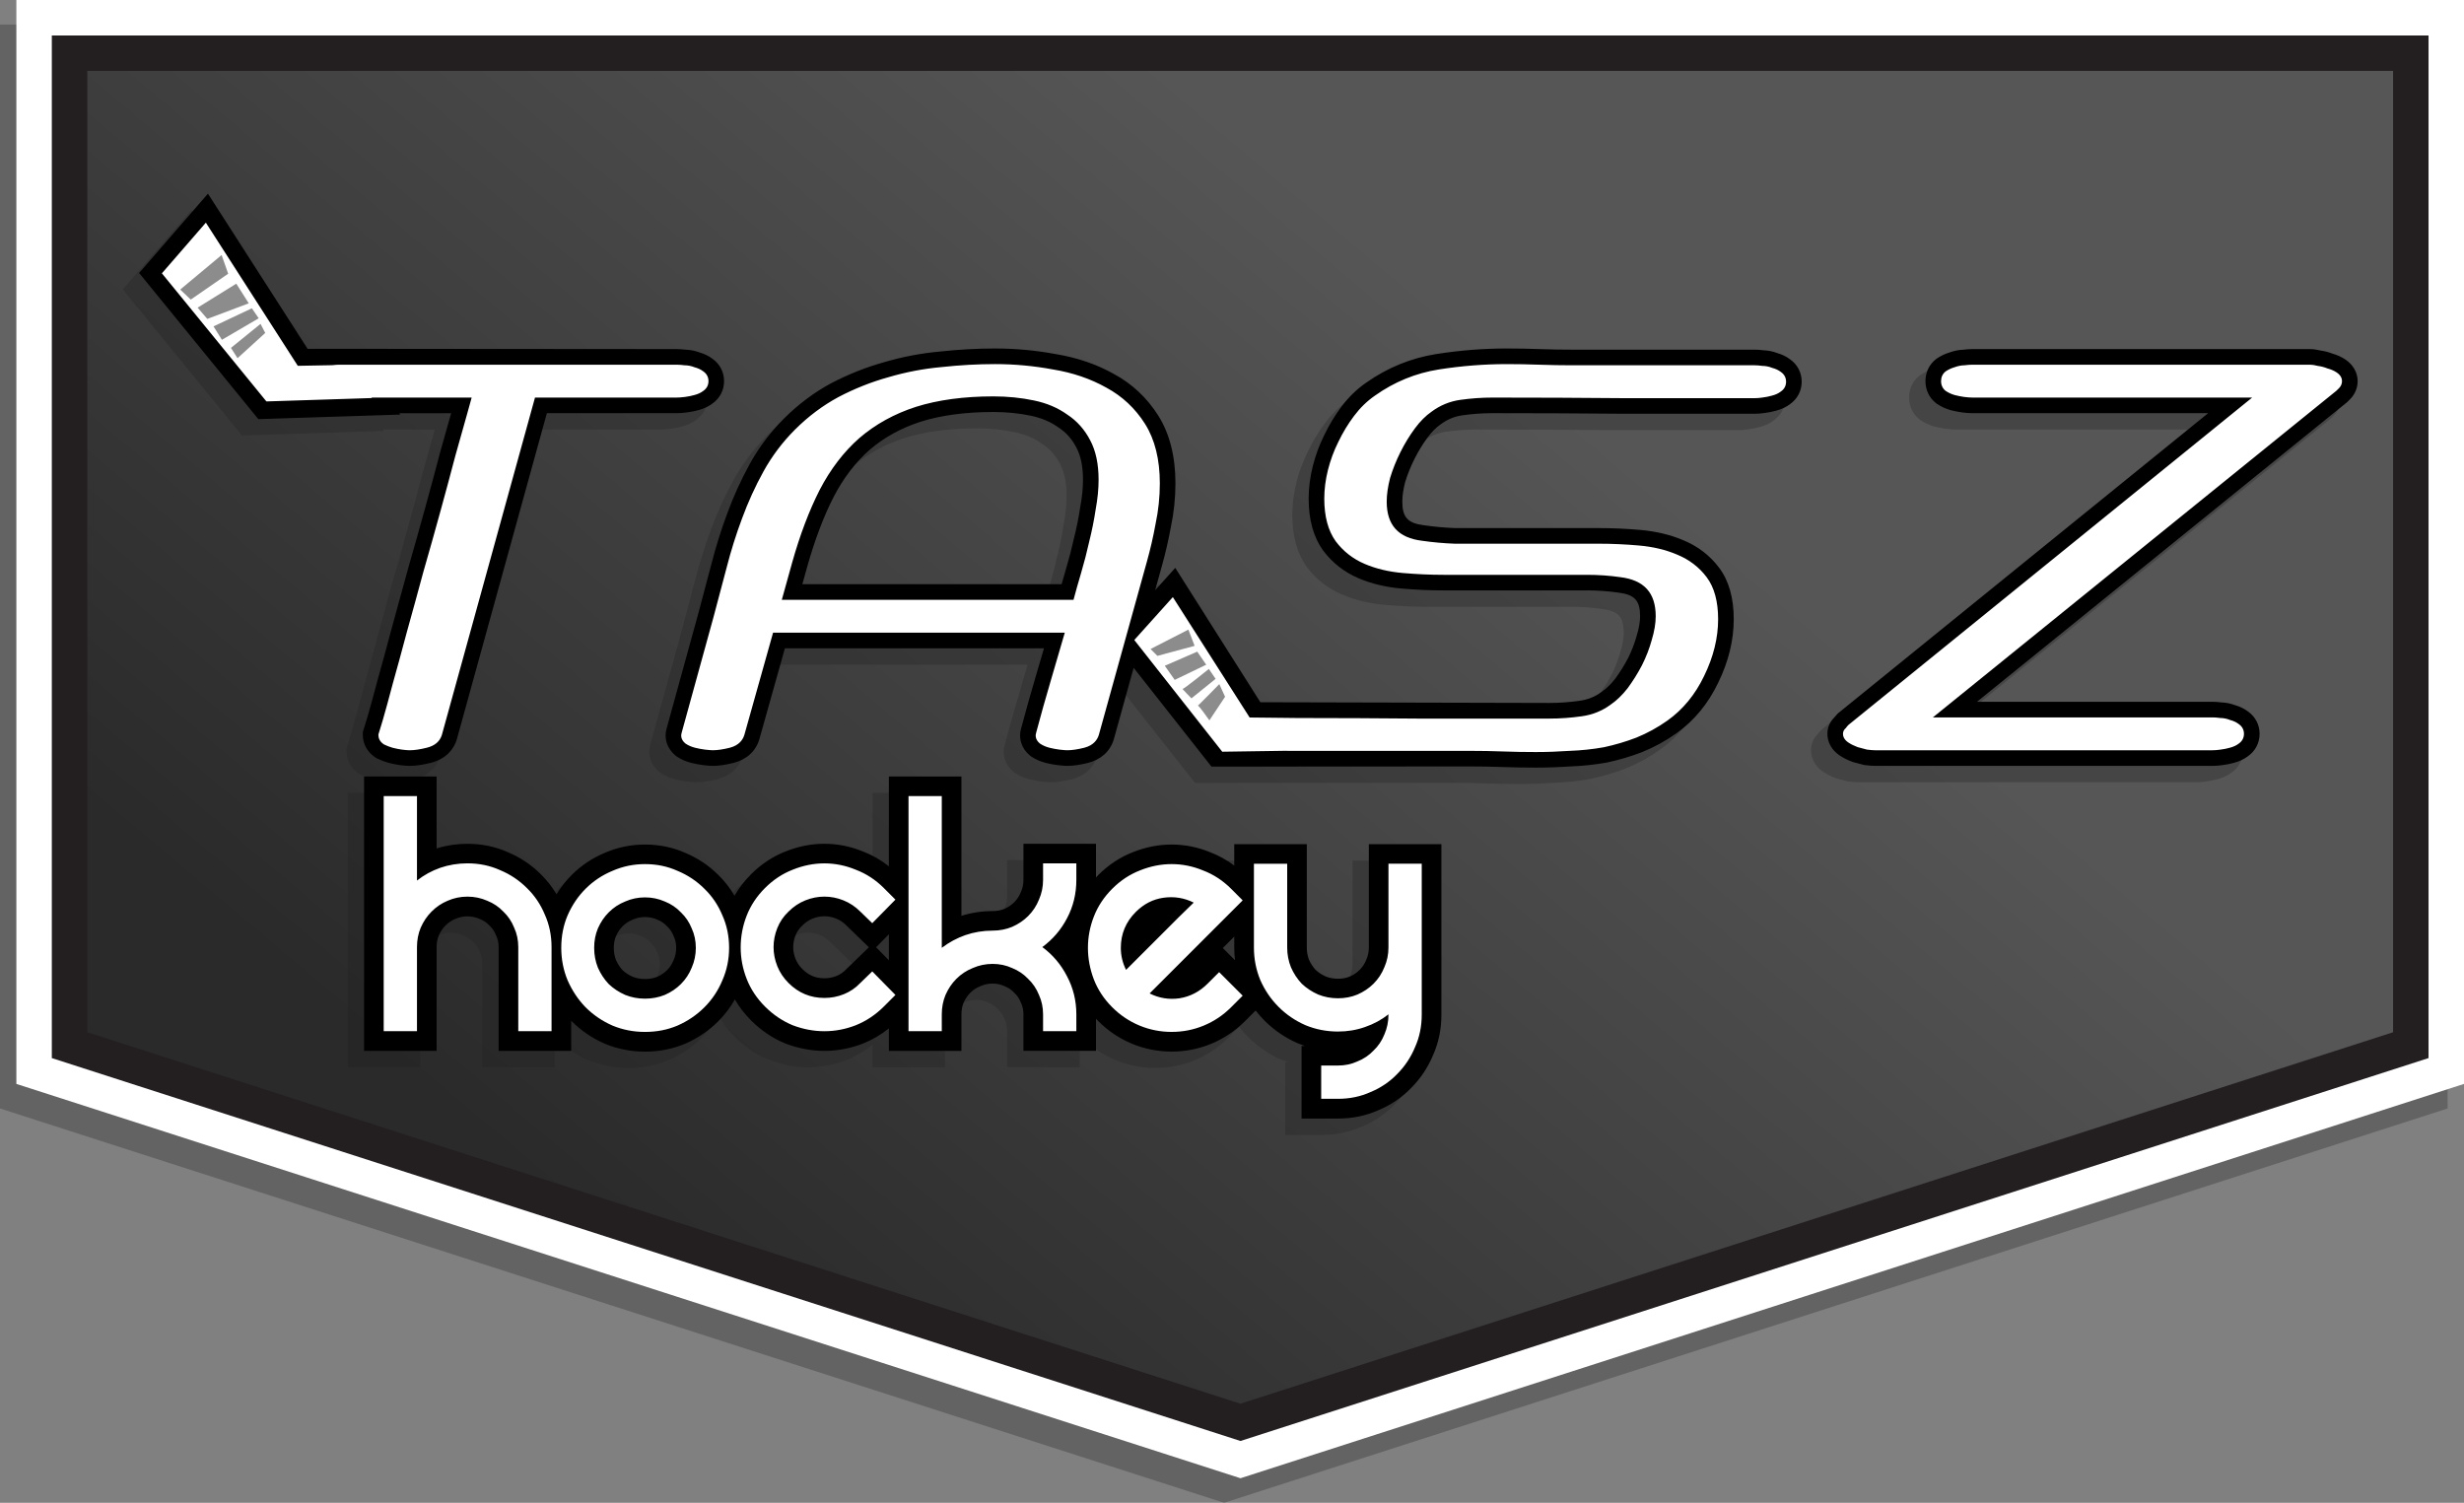
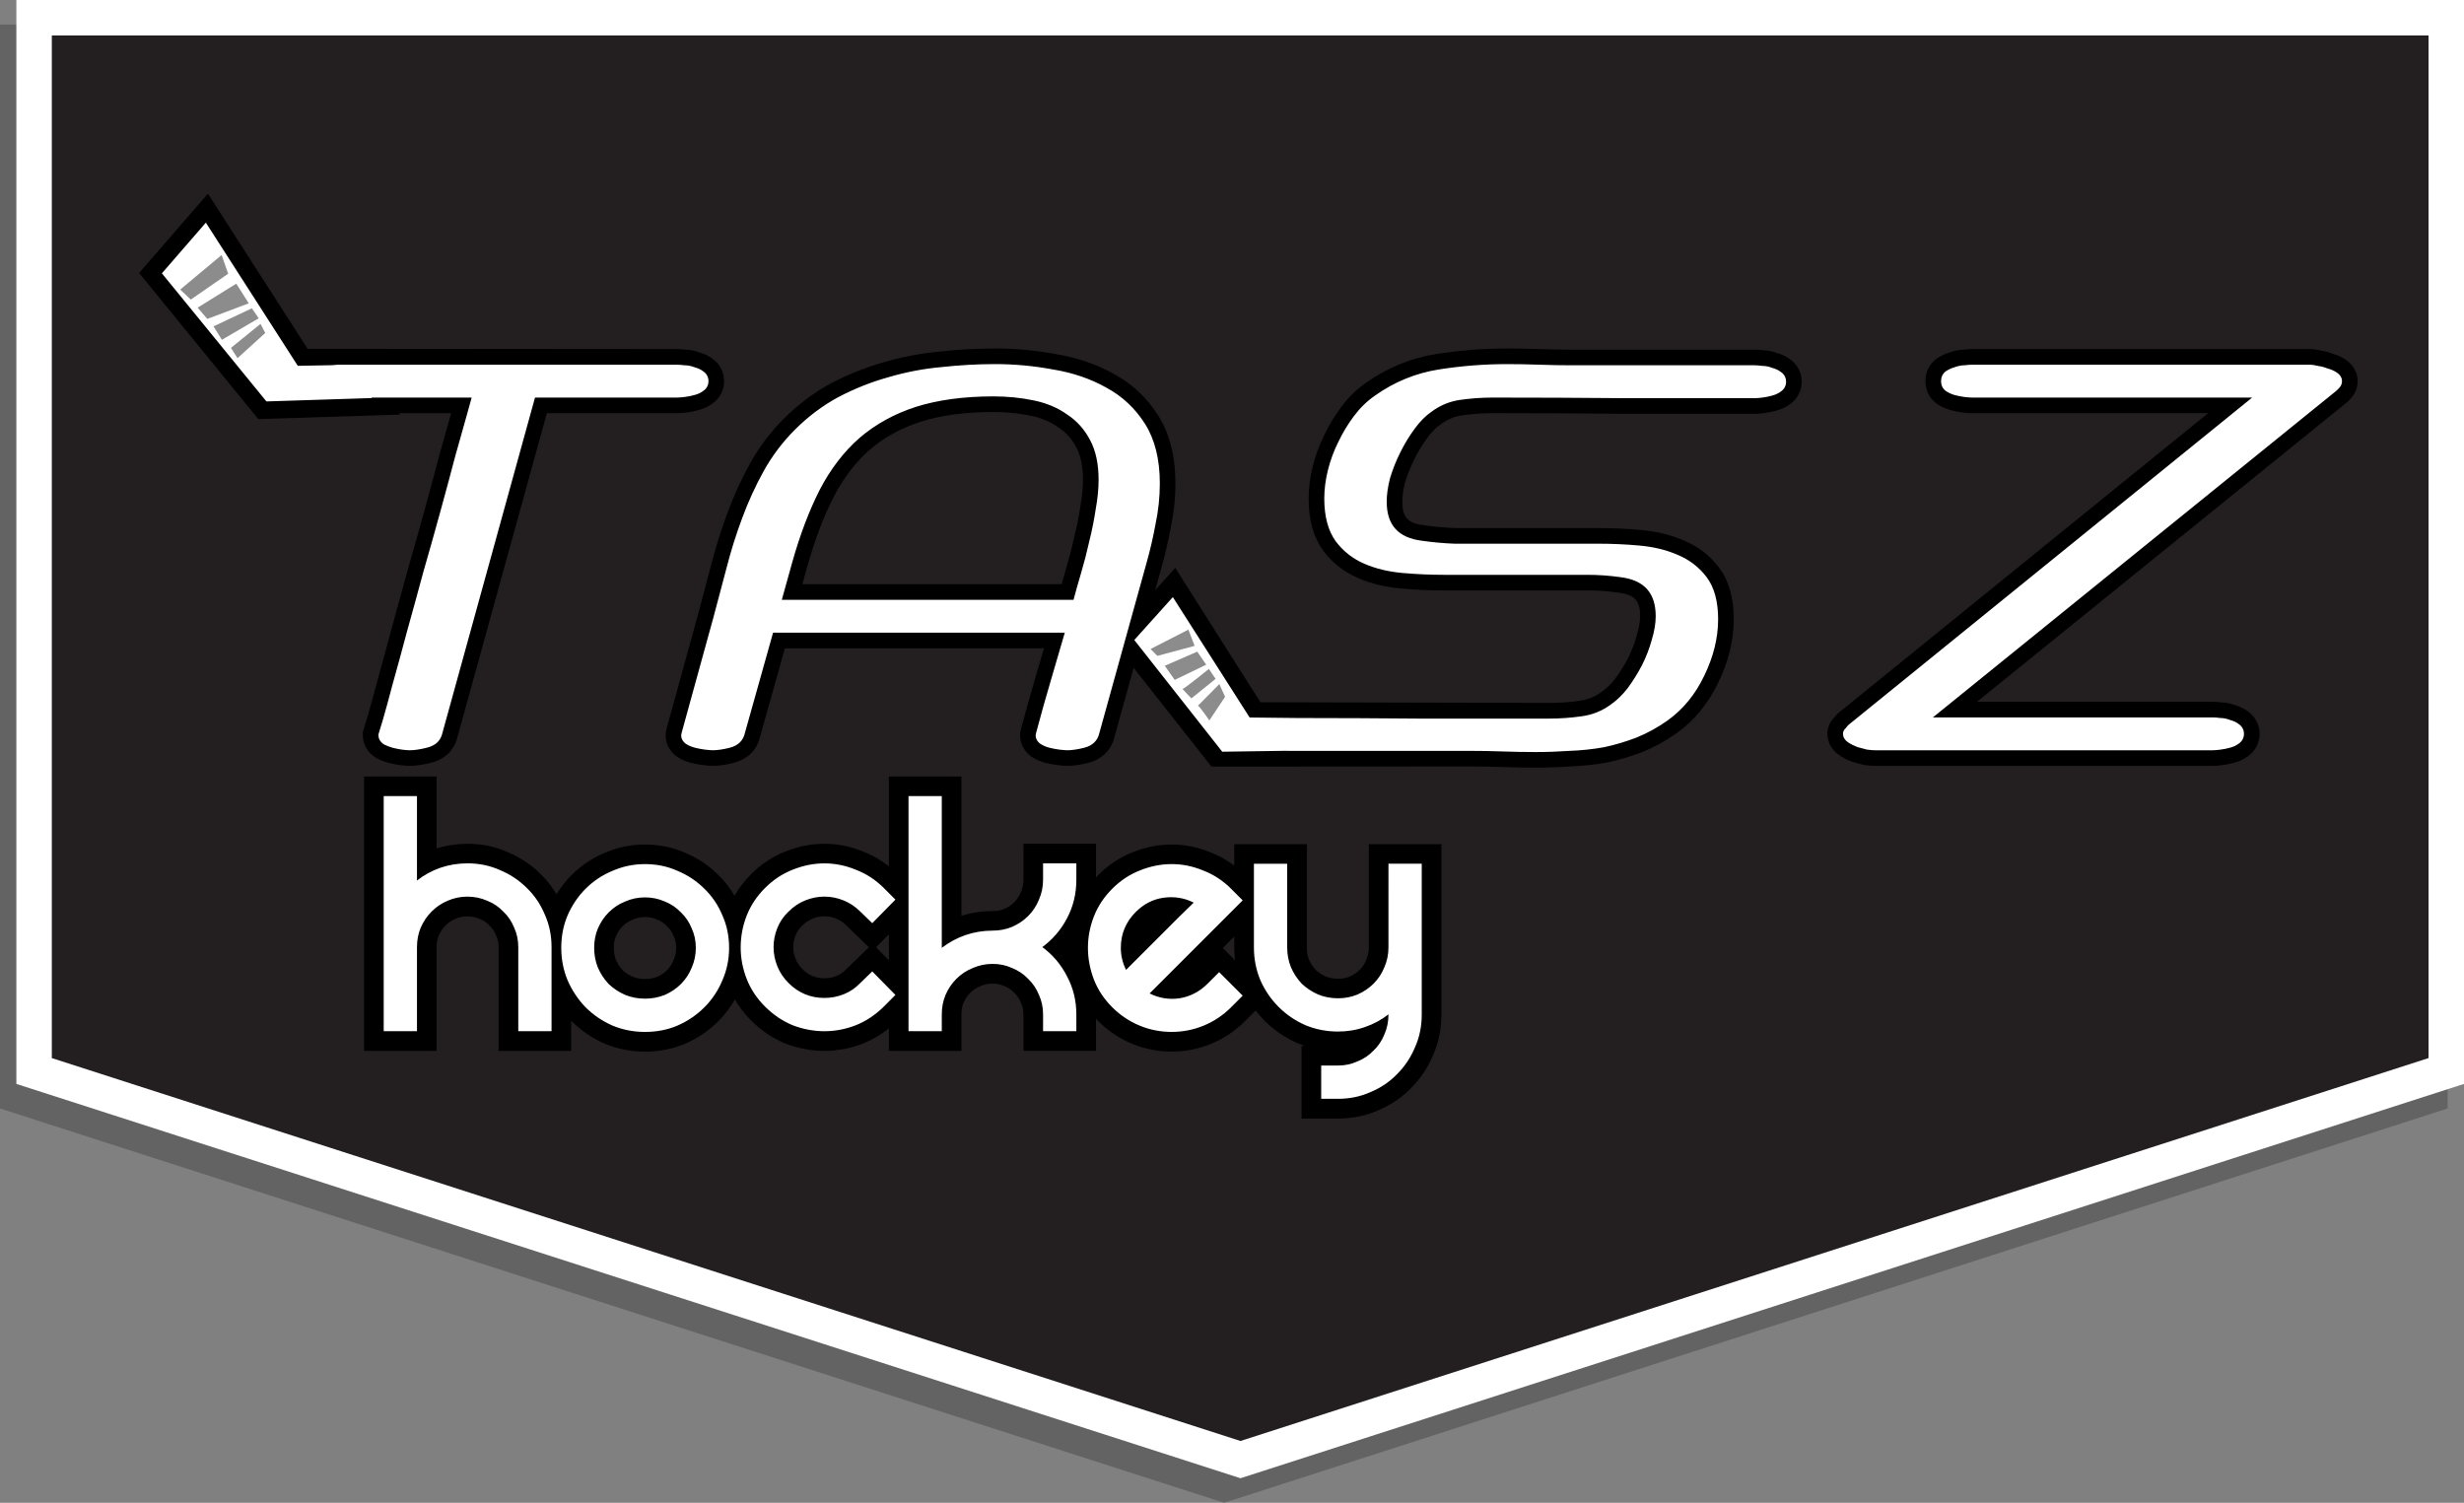
<svg xmlns="http://www.w3.org/2000/svg" version="1.1" id="Layer_1" x="0px" y="0px" width="479.653px" height="292.546px" viewBox="0 0 479.653 292.546" enable-background="new 0 0 479.653 292.546" xml:space="preserve">
  <rect x="0" y="0" width="479.653" height="292.546" fill="#808080" stroke="none" />
  <g id="Layer_3">
    <polygon opacity="0.3" fill="#231F20" enable-background="new    " points="0,215.783 0,4.779 476.467,4.779 476.467,215.783    238.291,292.546  " />
    <polygon fill="#FFFFFF" points="3.186,211.005 3.186,0 479.653,0 479.653,211.003 241.477,287.767  " />
    <polygon fill="#231F20" points="10.088,205.977 10.088,6.903 472.75,6.903 472.75,205.976 241.476,280.515  " />
    <linearGradient id="SVGID_1_" gradientUnits="userSpaceOnUse" x1="326.243" y1="473.763" x2="484.313" y2="286.466" gradientTransform="matrix(1 0 0 1 -202.5 -226.954)">
      <stop offset="0" style="stop-color:#2A2A2A" />
      <stop offset="1" style="stop-color:#565656" />
    </linearGradient>
-     <polygon fill="url(#SVGID_1_)" points="16.992,200.949 16.992,13.806 465.846,13.806 465.846,200.947 241.476,273.263  " />
  </g>
  <g id="Layer_1_1_">
-     <path opacity="0.3" fill="#231F20" enable-background="new    " d="M250.176,220.919v-14.123h0.652   c-0.455-0.149-0.904-0.318-1.351-0.502l-0.069-0.03c-2.421-1.062-4.574-2.529-6.408-4.363c-0.629-0.63-1.217-1.298-1.758-2.001   l-2.077,2.074c-1.901,1.9-4.105,3.38-6.551,4.395c-2.442,1.014-5.041,1.526-7.722,1.526s-5.28-0.515-7.723-1.526   c-2.446-1.016-4.649-2.494-6.55-4.394c-0.155-0.156-0.309-0.313-0.458-0.474v6.248H196.04v-7.098c0-0.813-0.148-1.525-0.453-2.191   l-0.039-0.086l-0.035-0.086c-0.28-0.699-0.669-1.279-1.19-1.771l-0.076-0.072l-0.072-0.076c-0.492-0.52-1.072-0.908-1.773-1.188   l-0.086-0.033l-0.084-0.039c-0.667-0.305-1.385-0.453-2.193-0.453c-0.829,0-1.587,0.156-2.317,0.478l-0.119,0.051   c-0.734,0.294-1.362,0.708-1.918,1.266c-0.532,0.53-0.956,1.161-1.297,1.928c-0.283,0.691-0.421,1.438-0.421,2.281v7.098h-14.122   v-4.379c-1.527,1.225-3.203,2.207-5.004,2.937c-2.468,0.964-4.992,1.442-7.546,1.442c-2.542,0-5.081-0.477-7.545-1.416   l-0.102-0.039c-2.443-1.012-4.672-2.516-6.625-4.467c-1.251-1.252-2.309-2.617-3.161-4.082c-0.879,1.547-1.956,2.963-3.219,4.228   c-1.837,1.836-3.992,3.304-6.407,4.362c-2.444,1.039-5.078,1.56-7.867,1.56c-2.729,0-5.353-0.514-7.795-1.526l-0.073-0.031   c-2.416-1.063-4.57-2.527-6.404-4.359c0,0-0.079-0.081-0.095-0.098v5.871H93.881v-20.194c0-0.81-0.148-1.526-0.453-2.19   l-0.039-0.086l-0.035-0.086c-0.28-0.701-0.669-1.281-1.19-1.775l-0.075-0.068l-0.07-0.074c-0.493-0.521-1.074-0.908-1.775-1.189   l-0.12-0.051c-0.728-0.32-1.485-0.477-2.316-0.477s-1.588,0.155-2.315,0.477l-0.07,0.029c-0.706,0.295-1.326,0.715-1.895,1.283   c-0.533,0.532-0.958,1.163-1.3,1.93c-0.282,0.69-0.419,1.438-0.419,2.28v20.194H67.686V154.34h14.123v14   c1.939-0.603,3.947-0.9,6-0.9c2.792,0,5.432,0.546,7.847,1.623c2.417,1.01,4.571,2.447,6.404,4.275   c1.202,1.168,2.236,2.479,3.092,3.927c0.844-1.386,1.828-2.64,2.946-3.759c1.844-1.844,4.012-3.293,6.444-4.307   c2.458-1.072,5.092-1.617,7.83-1.617c2.792,0,5.432,0.547,7.847,1.625c2.415,1.01,4.569,2.447,6.405,4.277   c1.241,1.206,2.305,2.566,3.176,4.068c0.864-1.508,1.943-2.912,3.226-4.193c1.971-1.971,4.225-3.459,6.698-4.424   c2.443-0.988,5.006-1.498,7.574-1.498c2.563,0,5.095,0.507,7.526,1.507c1.809,0.694,3.491,1.659,5.023,2.877V154.34h14.122v27.119   c1.965-0.615,3.997-0.924,6.073-0.924c0.841,0,1.588-0.138,2.282-0.42c0.766-0.343,1.396-0.768,1.927-1.298   c0.558-0.558,0.972-1.187,1.265-1.918l0.05-0.12c0.32-0.729,0.476-1.486,0.476-2.316v-7.023h14.123v6.541   c0.15-0.159,0.303-0.316,0.458-0.475c1.968-1.969,4.222-3.457,6.697-4.424c2.446-0.99,5.009-1.5,7.576-1.5   c2.561,0,5.092,0.508,7.525,1.508c1.667,0.644,3.227,1.513,4.66,2.597v-4.174h14.123v20.12c0,0.854,0.142,1.632,0.43,2.38   c0.34,0.754,0.763,1.399,1.289,1.976c0.574,0.526,1.223,0.949,1.978,1.288c0.745,0.29,1.522,0.433,2.377,0.433   c0.845,0,1.591-0.139,2.28-0.42c0.768-0.343,1.396-0.768,1.931-1.299c0.558-0.558,0.972-1.187,1.265-1.919l0.051-0.12   c0.32-0.729,0.476-1.484,0.476-2.314v-20.123H277.4v33.221c0,2.792-0.546,5.432-1.622,7.846c-1.01,2.414-2.447,4.567-4.277,6.404   c-1.797,1.852-3.94,3.305-6.373,4.32c-2.416,1.076-5.056,1.623-7.851,1.623h-7.101V220.919L250.176,220.919z M119.995,193.343   c0.745,0.289,1.523,0.431,2.377,0.431s1.632-0.142,2.376-0.431c0.757-0.342,1.38-0.764,1.904-1.286   c0.559-0.56,0.973-1.187,1.267-1.92l0.049-0.117c0.32-0.729,0.476-1.487,0.476-2.319c0-0.811-0.148-1.525-0.452-2.191l-0.039-0.084   l-0.035-0.088c-0.28-0.697-0.669-1.277-1.19-1.771l-0.076-0.071l-0.072-0.076c-0.491-0.521-1.071-0.906-1.772-1.188l-0.121-0.051   c-0.727-0.32-1.484-0.478-2.315-0.478s-1.588,0.155-2.315,0.478l-0.121,0.051c-0.735,0.294-1.362,0.707-1.917,1.265   c-0.534,0.531-0.959,1.164-1.301,1.932c-0.282,0.689-0.418,1.435-0.418,2.277c0,0.854,0.141,1.633,0.43,2.377   c0.34,0.758,0.763,1.404,1.29,1.978C118.589,192.58,119.237,193.001,119.995,193.343z M157.297,181.556   c-0.779,0-1.528,0.146-2.29,0.453c-0.735,0.293-1.386,0.73-1.992,1.337l-0.069,0.067c-0.573,0.545-0.987,1.147-1.266,1.849   c-0.308,0.767-0.456,1.517-0.456,2.293s0.149,1.526,0.456,2.293c0.292,0.731,0.729,1.383,1.336,1.989   c1.221,1.222,2.582,1.791,4.281,1.791c0.829,0,1.602-0.148,2.363-0.455c0.702-0.279,1.308-0.694,1.853-1.269l0.11-0.11l4.338-4.203   l-4.38-4.244c-0.607-0.607-1.259-1.045-1.992-1.338C158.826,181.703,158.077,181.556,157.297,181.556z M169.847,190.123v-5.063   l-2.49,2.529L169.847,190.123z M237.226,190.113c-0.097-0.816-0.146-1.646-0.146-2.484v-2.123l-2.231,2.231L237.226,190.113z    M217.494,133.189l-3.878,13.977c-0.706,2.291-2.49,3.902-5.025,4.538c-1.54,0.385-2.859,0.572-4.034,0.572   c-0.39,0-0.91-0.04-1.797-0.137c-0.809-0.1-1.581-0.244-2.346-0.435c-1.035-0.258-1.979-0.667-2.805-1.217l-0.173-0.115   l-0.16-0.133c-1.617-1.35-2.254-3.354-1.684-5.26c0.911-3.416,1.881-6.867,2.884-10.26c0.521-1.766,1.042-3.542,1.564-5.33h-50.435   l-4.992,17.769c-0.703,2.295-2.487,3.908-5.025,4.544c-1.54,0.386-2.86,0.573-4.036,0.573c-0.391,0-0.911-0.04-1.797-0.137   c-0.803-0.1-1.575-0.243-2.344-0.434c-1.039-0.26-1.981-0.669-2.807-1.219l-0.172-0.114l-0.159-0.133   c-1.622-1.354-2.258-3.365-1.679-5.278l6.191-22.479c0.835-3.112,1.678-6.286,2.518-9.498c0.87-3.398,1.918-6.742,3.109-9.92   c1.202-3.283,2.677-6.52,4.373-9.592c1.777-3.214,4.005-6.17,6.623-8.79c2.784-2.782,5.869-5.094,9.172-6.874   c3.323-1.744,6.778-3.118,10.307-4.104c3.585-1.057,7.256-1.758,10.913-2.084c3.629-0.394,7.238-0.594,10.726-0.594   c3.957,0,7.932,0.368,11.816,1.093c4.151,0.682,7.955,1.982,11.308,3.867c3.549,1.918,6.453,4.642,8.631,8.095   c2.223,3.517,3.351,7.958,3.351,13.196c0,2.842-0.295,5.682-0.877,8.443c-0.479,2.63-1.084,5.245-1.796,7.773l-1.275,4.596   l3.912-4.353l16.57,26.155l56.236,0.14c1.951,0,3.938-0.143,5.896-0.423c1.615-0.222,2.996-0.778,4.25-1.704l0.109-0.078   c0.883-0.606,1.746-1.445,2.564-2.493c0.938-1.272,1.783-2.628,2.52-4.032c0.719-1.438,1.281-2.895,1.67-4.323l0.031-0.108   c0.426-1.394,0.641-2.645,0.641-3.717c0-3.056-1.066-4.217-4.229-4.601l-0.08-0.011c-1.955-0.279-3.98-0.421-6.016-0.421h-27.946   c-2.618,0-5.358-0.121-8.147-0.359c-3.076-0.264-5.91-0.943-8.424-2.021c-2.756-1.18-5.06-2.982-6.843-5.357l-0.045-0.063   c-1.853-2.573-2.792-5.956-2.792-10.055c0-2.069,0.271-4.2,0.809-6.334c0.521-2.09,1.271-4.123,2.229-6.04   c0.944-1.975,2.078-3.846,3.366-5.561c1.386-1.848,2.992-3.408,4.779-4.635c4.142-2.929,8.737-4.808,13.666-5.585   c4.553-0.718,9.164-1.083,13.707-1.083c2.185,0,4.359,0.04,6.469,0.119c2.102,0.074,4.224,0.111,6.3,0.111h35.534   c0.506,0,1.059,0.04,1.682,0.121c0.918,0.032,1.805,0.209,2.643,0.53c0.969,0.276,1.82,0.691,2.539,1.236   c1.434,1.019,2.254,2.595,2.254,4.351c0,1.753-0.816,3.328-2.248,4.347c-0.775,0.59-1.705,1.027-2.768,1.3   c-0.689,0.194-1.432,0.343-2.205,0.442c-0.709,0.101-1.33,0.15-1.896,0.15h-25.531c-8.4-0.077-16.979-0.115-25.53-0.115   c-1.961,0-3.944,0.142-5.897,0.421c-1.523,0.218-2.877,0.776-4.135,1.706l-0.104,0.074c-0.87,0.599-1.726,1.463-2.539,2.569   c-0.94,1.276-1.793,2.674-2.534,4.155c-0.73,1.465-1.34,2.98-1.809,4.506c-0.363,1.409-0.547,2.685-0.547,3.792   c0,3.057,1.063,4.217,4.226,4.6l0.082,0.011c1.976,0.283,3.981,0.464,5.968,0.537h27.994c2.641,0,5.346,0.122,8.043,0.361   c3.068,0.263,5.902,0.942,8.414,2.02c2.811,1.161,5.166,2.971,6.957,5.358c1.881,2.508,2.834,5.872,2.834,10   c0,4.099-1.021,8.262-3.033,12.376c-1.949,4.072-4.686,7.39-8.119,9.832c-2.074,1.468-4.305,2.692-6.637,3.644l-0.07,0.028   c-2.164,0.833-4.447,1.509-6.783,2.009l-0.127,0.025c-2.283,0.408-4.647,0.659-7.03,0.745c-2.281,0.155-4.554,0.234-6.752,0.234   c-2.188,0-4.4-0.04-6.578-0.118c-1.985-0.074-4.065-0.112-6.188-0.112l-50.354,0.031L217.494,133.189z M203.472,116.915   c0.271-0.969,0.562-1.976,0.87-3.015c0.587-1.985,1.106-3.989,1.542-5.952l0.023-0.1c0.502-2.006,0.903-4.011,1.192-5.958   l0.023-0.136c0.339-1.829,0.511-3.568,0.511-5.169c0-2.567-0.428-4.668-1.272-6.244l-0.026-0.049   c-0.849-1.643-1.965-2.901-3.412-3.848l-0.072-0.046l-0.069-0.05c-1.468-1.056-3.259-1.808-5.324-2.232   c-2.281-0.484-4.722-0.727-7.279-0.727c-5.41,0-10.169,0.637-14.146,1.893c-3.768,1.211-7.116,3.053-9.933,5.468   c-2.737,2.402-5.113,5.51-7.03,9.208c-1.933,3.792-3.659,8.354-5.119,13.537l-0.95,3.421L203.472,116.915L203.472,116.915z    M361.77,152.276c-0.471,0-1.059-0.046-1.85-0.144l-0.23-0.028l-0.227-0.057c-0.658-0.163-1.277-0.328-1.855-0.495l-0.143-0.041   l-0.141-0.053c-0.879-0.33-1.686-0.733-2.383-1.198c-1.525-1.016-2.4-2.554-2.4-4.221c0-1.214,0.477-2.331,1.33-3.174   c0.186-0.24,0.381-0.463,0.582-0.667l0.145-0.148l72.061-58.432h-45.914c-0.537,0-1.18-0.047-1.961-0.143l-0.078-0.011   c-0.664-0.096-1.354-0.233-2.105-0.42l-0.121-0.032c-0.906-0.258-1.77-0.656-2.563-1.182l-0.146-0.096l-0.137-0.109   c-1.293-1.039-2.006-2.546-2.006-4.246c0-1.699,0.713-3.208,2.006-4.246l0.131-0.106l0.145-0.094   c0.746-0.498,1.559-0.881,2.418-1.141c0.898-0.322,1.789-0.5,2.648-0.531c0.684-0.08,1.264-0.119,1.77-0.119h65.785   c0.592,0,1.262,0.093,2.094,0.292c0.77,0.113,1.52,0.311,2.229,0.589c0.922,0.259,1.766,0.642,2.512,1.139   c1.521,1.018,2.395,2.554,2.395,4.218c0,1.311-0.518,2.553-1.455,3.499l-0.604,0.607l-72.043,58.316h45.896   c0.516,0,1.064,0.039,1.682,0.119c0.916,0.031,1.801,0.21,2.639,0.531c0.973,0.274,1.828,0.691,2.549,1.24   c1.432,1.021,2.248,2.595,2.248,4.347c0,1.754-0.818,3.33-2.252,4.349c-0.777,0.591-1.707,1.027-2.768,1.3   c-0.703,0.196-1.447,0.345-2.215,0.44c-0.711,0.1-1.322,0.147-1.883,0.147L361.77,152.276L361.77,152.276z M76.553,152.276   c-0.47,0-1.057-0.046-1.847-0.144l-0.065-0.008c-0.661-0.094-1.352-0.23-2.112-0.419l-0.126-0.034   c-0.757-0.215-1.482-0.495-2.156-0.832l-0.216-0.108l-0.201-0.134c-1.517-1.015-2.387-2.593-2.387-4.327v-0.569l0.972-3.189   c0.526-1.812,1.175-4.18,1.915-6.991l0.018-0.063c0.852-3.026,1.776-6.412,2.745-10.064c1.09-3.898,2.17-7.834,3.224-11.744   l0.018-0.065c1.121-3.887,2.238-7.856,3.321-11.799c1.045-3.803,2.009-7.387,2.865-10.653l0.022-0.08   c0.845-2.96,1.534-5.401,2.096-7.432H74.553l0.141,0.271l-27.588,0.885L23.894,56.328l13.399-15.442l19.399,30.201l71.846,0.057   c0.505,0,1.083,0.039,1.76,0.118c0.926,0.029,1.823,0.207,2.672,0.532c0.971,0.275,1.826,0.691,2.547,1.24   c1.432,1.019,2.249,2.594,2.249,4.348c0,1.755-0.818,3.332-2.252,4.35c-0.779,0.59-1.709,1.027-2.769,1.299   c-0.706,0.197-1.457,0.347-2.233,0.445c-0.794,0.098-1.436,0.145-1.974,0.145h-25.267l-17.543,63.546   c-0.412,1.34-1.635,3.713-5.19,4.552C79.049,152.089,77.729,152.276,76.553,152.276z" />
    <path d="M253.364,217.734v-14.123h0.651c-0.455-0.15-0.905-0.318-1.351-0.503l-0.07-0.03c-2.418-1.062-4.573-2.529-6.407-4.363   c-0.63-0.631-1.217-1.299-1.759-2.002l-2.075,2.076c-1.901,1.9-4.105,3.379-6.551,4.395c-2.442,1.014-5.041,1.525-7.722,1.525   s-5.28-0.514-7.723-1.526c-2.446-1.017-4.649-2.492-6.55-4.394c-0.156-0.156-0.309-0.313-0.458-0.474v6.249h-14.123v-7.098   c0-0.812-0.148-1.527-0.453-2.193l-0.039-0.084l-0.034-0.086c-0.28-0.701-0.669-1.279-1.19-1.773l-0.076-0.072l-0.072-0.073   c-0.492-0.521-1.073-0.909-1.774-1.188l-0.085-0.035l-0.084-0.037c-0.667-0.307-1.385-0.455-2.193-0.455   c-0.829,0-1.587,0.156-2.318,0.479l-0.118,0.051c-0.734,0.293-1.362,0.707-1.918,1.264c-0.532,0.531-0.957,1.162-1.297,1.93   c-0.283,0.691-0.421,1.438-0.421,2.28v7.099h-14.122v-4.378c-1.527,1.224-3.203,2.206-5.004,2.937   c-2.467,0.963-4.991,1.441-7.545,1.441c-2.542,0-5.081-0.477-7.545-1.415l-0.102-0.04c-2.443-1.012-4.672-2.515-6.625-4.466   c-1.251-1.252-2.308-2.618-3.161-4.082c-0.879,1.546-1.956,2.961-3.219,4.228c-1.837,1.836-3.992,3.303-6.407,4.361   c-2.444,1.04-5.078,1.561-7.867,1.561c-2.73,0-5.353-0.514-7.796-1.528l-0.073-0.03c-2.416-1.063-4.57-2.529-6.404-4.361   c0,0-0.08-0.08-0.096-0.098v5.873H97.067v-20.195c0-0.81-0.148-1.524-0.453-2.189l-0.039-0.085l-0.035-0.088   c-0.28-0.7-0.669-1.28-1.19-1.774l-0.074-0.068l-0.071-0.074c-0.493-0.521-1.073-0.91-1.774-1.189l-0.12-0.051   c-0.728-0.32-1.485-0.477-2.317-0.477c-0.831,0-1.588,0.154-2.315,0.476l-0.07,0.03c-0.706,0.295-1.326,0.715-1.895,1.283   c-0.533,0.531-0.958,1.164-1.3,1.93c-0.282,0.691-0.419,1.438-0.419,2.281v20.193H70.871v-53.415h14.123v13.999   c1.939-0.603,3.947-0.9,6-0.9c2.792,0,5.432,0.545,7.847,1.623c2.417,1.01,4.571,2.447,6.404,4.277   c1.202,1.165,2.236,2.479,3.093,3.924c0.843-1.385,1.828-2.639,2.946-3.758c1.844-1.844,4.012-3.292,6.444-4.306   c2.458-1.073,5.092-1.617,7.83-1.617c2.792,0,5.432,0.547,7.847,1.624c2.415,1.01,4.569,2.448,6.405,4.277   c1.241,1.205,2.304,2.566,3.176,4.068c0.864-1.509,1.943-2.912,3.226-4.193c1.971-1.971,4.225-3.459,6.698-4.426   c2.442-0.985,5.006-1.498,7.574-1.498c2.563,0,5.094,0.508,7.526,1.508c1.809,0.695,3.491,1.66,5.023,2.878v-17.48h14.122v27.118   c1.965-0.615,3.996-0.923,6.073-0.923c0.841,0,1.588-0.14,2.282-0.422c0.766-0.343,1.396-0.767,1.927-1.298   c0.558-0.557,0.972-1.186,1.264-1.918l0.051-0.118c0.32-0.729,0.476-1.487,0.476-2.317v-7.023h14.123v6.541   c0.15-0.16,0.303-0.316,0.458-0.475c1.968-1.969,4.222-3.457,6.697-4.424c2.446-0.988,5.009-1.499,7.576-1.499   c2.561,0,5.092,0.507,7.525,1.509c1.667,0.641,3.227,1.51,4.659,2.594v-4.174h14.122v20.123c0,0.852,0.141,1.631,0.432,2.379   c0.339,0.752,0.761,1.398,1.288,1.975c0.573,0.527,1.221,0.949,1.977,1.287c0.744,0.291,1.523,0.433,2.377,0.433   c0.844,0,1.59-0.138,2.281-0.42c0.766-0.341,1.396-0.767,1.93-1.3c0.558-0.555,0.972-1.184,1.265-1.916l0.05-0.121   c0.32-0.729,0.477-1.484,0.477-2.314v-20.123h14.123v33.219c0,2.793-0.545,5.434-1.621,7.848c-1.01,2.413-2.448,4.566-4.277,6.402   c-1.798,1.853-3.941,3.307-6.374,4.32c-2.414,1.078-5.056,1.625-7.851,1.625h-7.099L253.364,217.734L253.364,217.734z    M123.181,190.158c0.745,0.288,1.523,0.43,2.377,0.43s1.632-0.142,2.376-0.43c0.757-0.343,1.38-0.764,1.904-1.287   c0.559-0.56,0.973-1.188,1.266-1.92l0.049-0.117c0.321-0.729,0.476-1.486,0.476-2.318c0-0.811-0.147-1.525-0.452-2.189   l-0.039-0.084l-0.035-0.089c-0.28-0.698-0.669-1.278-1.19-1.772l-0.076-0.07l-0.073-0.077c-0.491-0.519-1.07-0.907-1.772-1.188   l-0.121-0.051c-0.728-0.32-1.484-0.476-2.315-0.476s-1.588,0.155-2.316,0.476l-0.121,0.051c-0.734,0.295-1.361,0.709-1.917,1.266   c-0.534,0.531-0.958,1.164-1.301,1.934c-0.282,0.688-0.418,1.434-0.418,2.275c0,0.854,0.141,1.634,0.43,2.378   c0.34,0.757,0.763,1.403,1.289,1.978C121.775,189.394,122.423,189.816,123.181,190.158z M160.483,178.369   c-0.779,0-1.528,0.148-2.29,0.453c-0.735,0.295-1.386,0.73-1.992,1.338l-0.069,0.066c-0.573,0.545-0.987,1.148-1.267,1.85   c-0.307,0.768-0.456,1.516-0.456,2.293c0,0.776,0.149,1.526,0.455,2.293c0.292,0.732,0.729,1.383,1.336,1.989   c1.222,1.222,2.582,1.79,4.282,1.79c0.829,0,1.602-0.148,2.363-0.453c0.702-0.281,1.308-0.695,1.853-1.27l0.11-0.109l4.338-4.203   l-4.38-4.246c-0.607-0.604-1.259-1.043-1.992-1.336C162.012,178.518,161.263,178.369,160.483,178.369z M173.033,186.936v-5.062   l-2.49,2.531L173.033,186.936z M240.413,186.927c-0.098-0.816-0.146-1.645-0.146-2.484v-2.122l-2.23,2.229L240.413,186.927z    M220.68,130.004l-3.878,13.976c-0.706,2.291-2.491,3.903-5.025,4.538c-1.54,0.386-2.859,0.573-4.034,0.573   c-0.39,0-0.911-0.04-1.797-0.138c-0.809-0.099-1.581-0.243-2.346-0.434c-1.035-0.258-1.979-0.667-2.805-1.217l-0.173-0.115   l-0.16-0.134c-1.617-1.349-2.254-3.352-1.684-5.259c0.912-3.416,1.882-6.868,2.884-10.26c0.521-1.766,1.042-3.542,1.564-5.33   h-50.435l-4.992,17.769c-0.703,2.294-2.487,3.908-5.025,4.544c-1.54,0.386-2.86,0.573-4.036,0.573c-0.391,0-0.911-0.04-1.797-0.138   c-0.803-0.099-1.575-0.242-2.344-0.433c-1.039-0.26-1.981-0.669-2.807-1.219l-0.173-0.115l-0.159-0.133   c-1.622-1.354-2.258-3.365-1.679-5.277l6.191-22.479c0.835-3.113,1.678-6.287,2.518-9.499c0.87-3.397,1.917-6.741,3.109-9.919   c1.202-3.284,2.677-6.521,4.373-9.593c1.777-3.214,4.006-6.17,6.624-8.79c2.784-2.782,5.869-5.094,9.172-6.874   c3.323-1.744,6.778-3.118,10.306-4.104c3.585-1.057,7.257-1.758,10.913-2.084c3.629-0.395,7.238-0.594,10.725-0.594   c3.957,0,7.932,0.368,11.816,1.093c4.152,0.682,7.956,1.983,11.308,3.868c3.549,1.918,6.453,4.642,8.632,8.094   c2.223,3.517,3.351,7.958,3.351,13.196c0,2.842-0.295,5.682-0.878,8.442c-0.479,2.63-1.083,5.246-1.796,7.774l-1.274,4.596   l3.912-4.354l16.571,26.155l56.236,0.14c1.951,0,3.938-0.142,5.9-0.423c1.609-0.222,2.996-0.777,4.248-1.704l0.105-0.077   c0.885-0.607,1.748-1.446,2.568-2.493c0.936-1.272,1.781-2.629,2.518-4.032c0.721-1.44,1.279-2.896,1.67-4.324l0.031-0.107   c0.424-1.395,0.641-2.645,0.641-3.718c0-3.055-1.064-4.216-4.229-4.6l-0.08-0.011c-1.957-0.279-3.979-0.421-6.016-0.421H281   c-2.617,0-5.357-0.121-8.146-0.359c-3.077-0.264-5.911-0.943-8.425-2.021c-2.759-1.181-5.06-2.983-6.843-5.358l-0.047-0.062   c-1.853-2.574-2.791-5.957-2.791-10.056c0-2.068,0.271-4.2,0.809-6.334c0.521-2.089,1.271-4.123,2.229-6.04   c0.945-1.975,2.078-3.846,3.367-5.561c1.385-1.848,2.993-3.408,4.778-4.635c4.142-2.929,8.739-4.808,13.668-5.585   c4.552-0.718,9.163-1.083,13.706-1.083c2.184,0,4.359,0.04,6.469,0.119c2.102,0.074,4.223,0.111,6.299,0.111h35.535   c0.506,0,1.057,0.04,1.68,0.121c0.918,0.032,1.805,0.209,2.643,0.53c0.971,0.276,1.82,0.691,2.539,1.236   c1.438,1.019,2.254,2.595,2.254,4.351c0,1.753-0.814,3.328-2.248,4.347c-0.773,0.59-1.703,1.028-2.768,1.3   c-0.688,0.194-1.43,0.343-2.205,0.442c-0.711,0.101-1.33,0.15-1.895,0.15h-25.531c-8.402-0.077-16.979-0.116-25.531-0.116   c-1.961,0-3.944,0.142-5.897,0.421c-1.522,0.218-2.877,0.776-4.135,1.706l-0.104,0.074c-0.871,0.599-1.726,1.463-2.539,2.569   c-0.939,1.276-1.793,2.674-2.533,4.155c-0.73,1.465-1.342,2.98-1.811,4.506c-0.363,1.409-0.547,2.684-0.547,3.791   c0,3.057,1.066,4.217,4.227,4.6l0.082,0.011c1.977,0.282,3.981,0.463,5.969,0.537h27.992c2.641,0,5.346,0.121,8.043,0.36   c3.07,0.264,5.904,0.943,8.416,2.02c2.811,1.162,5.164,2.972,6.955,5.359c1.881,2.508,2.834,5.872,2.834,10   c0,4.098-1.02,8.262-3.033,12.376c-1.947,4.072-4.686,7.39-8.119,9.831c-2.07,1.469-4.305,2.693-6.637,3.645l-0.07,0.027   c-2.162,0.834-4.443,1.51-6.781,2.01l-0.127,0.024c-2.281,0.409-4.648,0.659-7.031,0.745c-2.279,0.156-4.553,0.234-6.753,0.234   c-2.188,0-4.399-0.04-6.577-0.118c-1.986-0.074-4.066-0.111-6.188-0.111l-50.354,0.031L220.68,130.004z M206.658,113.729   c0.271-0.97,0.562-1.977,0.87-3.015c0.587-1.985,1.106-3.989,1.542-5.952l0.024-0.1c0.502-2.006,0.903-4.011,1.192-5.958   l0.023-0.136c0.339-1.829,0.511-3.568,0.511-5.169c0-2.567-0.428-4.668-1.272-6.245l-0.026-0.049   c-0.849-1.642-1.965-2.901-3.412-3.847l-0.071-0.047l-0.069-0.05c-1.467-1.056-3.258-1.808-5.323-2.232   c-2.281-0.484-4.722-0.727-7.279-0.727c-5.41,0-10.169,0.637-14.146,1.893c-3.768,1.21-7.116,3.052-9.933,5.467   c-2.736,2.402-5.113,5.51-7.03,9.208c-1.933,3.792-3.659,8.354-5.119,13.537l-0.951,3.422H206.658z M364.958,149.091   c-0.471,0-1.059-0.046-1.85-0.144l-0.232-0.028l-0.225-0.057c-0.658-0.164-1.277-0.329-1.855-0.495l-0.145-0.042l-0.141-0.052   c-0.879-0.33-1.682-0.733-2.383-1.199c-1.525-1.015-2.4-2.553-2.4-4.221c0-1.214,0.479-2.33,1.33-3.173   c0.188-0.241,0.383-0.464,0.582-0.667l0.146-0.148l72.059-58.432h-45.912c-0.539,0-1.18-0.047-1.963-0.143l-0.078-0.011   c-0.662-0.095-1.352-0.233-2.104-0.42l-0.121-0.032c-0.908-0.258-1.771-0.656-2.564-1.182l-0.145-0.096l-0.137-0.109   c-1.293-1.039-2.004-2.546-2.004-4.246c0-1.699,0.711-3.208,2.004-4.246l0.133-0.106l0.141-0.094   c0.746-0.498,1.561-0.881,2.42-1.141c0.898-0.322,1.787-0.5,2.648-0.531c0.682-0.08,1.262-0.119,1.77-0.119h65.783   c0.592,0,1.264,0.094,2.096,0.292c0.771,0.113,1.52,0.311,2.229,0.589c0.92,0.259,1.764,0.641,2.51,1.138   c1.523,1.018,2.396,2.554,2.396,4.218c0,1.311-0.52,2.553-1.455,3.499l-0.605,0.607l-72.043,58.315h45.898   c0.512,0,1.063,0.04,1.678,0.119c0.916,0.032,1.801,0.21,2.641,0.531c0.973,0.275,1.826,0.691,2.551,1.241   c1.432,1.02,2.248,2.594,2.248,4.346c0,1.755-0.818,3.331-2.254,4.35c-0.775,0.591-1.707,1.027-2.77,1.3   c-0.703,0.196-1.447,0.345-2.213,0.44c-0.709,0.099-1.324,0.147-1.881,0.147h-65.783V149.091z M79.739,149.091   c-0.47,0-1.057-0.046-1.847-0.144l-0.065-0.008c-0.661-0.094-1.353-0.23-2.112-0.419l-0.127-0.034   c-0.756-0.216-1.482-0.496-2.156-0.832l-0.216-0.108l-0.201-0.135c-1.517-1.015-2.387-2.592-2.387-4.327v-0.568l0.972-3.19   c0.526-1.812,1.175-4.179,1.915-6.99l0.017-0.063c0.853-3.026,1.776-6.412,2.745-10.064c1.09-3.899,2.17-7.834,3.224-11.745   l0.018-0.065c1.121-3.887,2.238-7.856,3.321-11.798c1.045-3.803,2.009-7.387,2.865-10.653l0.022-0.08   c0.845-2.96,1.534-5.401,2.096-7.432H77.739l0.141,0.271l-27.589,0.885L27.08,53.142L40.479,37.7l19.398,30.2l71.847,0.057   c0.505,0,1.083,0.039,1.76,0.118c0.927,0.029,1.823,0.207,2.672,0.532c0.971,0.275,1.826,0.691,2.547,1.24   c1.432,1.019,2.249,2.594,2.249,4.348c0,1.755-0.818,3.332-2.252,4.35c-0.778,0.591-1.709,1.027-2.769,1.299   c-0.706,0.197-1.457,0.347-2.233,0.445c-0.794,0.097-1.436,0.144-1.974,0.144h-25.267l-17.543,63.546   c-0.413,1.34-1.635,3.713-5.191,4.551C82.235,148.903,80.916,149.091,79.739,149.091z" />
  </g>
  <g id="Layer_1_copy">
    <path fill="#FFFFFF" d="M106.056,178.039c0.873,1.939,1.311,4.051,1.311,6.33v16.373h-6.477v-16.373   c0-1.356-0.267-2.619-0.801-3.783c-0.485-1.213-1.188-2.256-2.109-3.129c-0.874-0.922-1.917-1.625-3.129-2.108   c-1.213-0.534-2.499-0.802-3.857-0.802c-1.357,0-2.644,0.268-3.856,0.802c-1.165,0.483-2.207,1.188-3.128,2.108   c-0.874,0.873-1.577,1.916-2.111,3.129c-0.485,1.164-0.728,2.427-0.728,3.783v16.373h-6.477v-45.77h6.477v16.443   c1.358-1.065,2.861-1.893,4.511-2.475c1.698-0.583,3.469-0.874,5.312-0.874c2.281,0,4.391,0.438,6.331,1.312   c1.989,0.824,3.735,1.988,5.238,3.492C104.068,174.328,105.231,176.05,106.056,178.039z M140.62,178.185   c0.873,1.939,1.309,4.05,1.309,6.329c0,2.231-0.436,4.343-1.309,6.331c-0.825,1.988-1.99,3.734-3.493,5.24   c-1.504,1.502-3.25,2.689-5.239,3.563c-1.94,0.825-4.05,1.234-6.33,1.234c-2.231,0-4.342-0.409-6.331-1.234   c-1.989-0.873-3.735-2.063-5.24-3.563c-1.455-1.506-2.619-3.252-3.492-5.24c-0.825-1.988-1.237-4.1-1.237-6.331   c0-2.279,0.412-4.39,1.237-6.329c0.873-1.99,2.037-3.712,3.492-5.167c1.504-1.504,3.251-2.667,5.24-3.492   c1.988-0.873,4.099-1.312,6.331-1.312c2.28,0,4.39,0.438,6.33,1.312c1.989,0.825,3.735,1.988,5.239,3.492   C138.63,174.473,139.795,176.194,140.62,178.185z M135.453,184.514c0-1.356-0.267-2.619-0.799-3.782   c-0.485-1.214-1.189-2.256-2.111-3.129c-0.873-0.923-1.917-1.625-3.129-2.109c-1.212-0.535-2.498-0.802-3.856-0.802   c-1.359,0-2.645,0.267-3.857,0.802c-1.212,0.484-2.28,1.188-3.201,2.109c-0.874,0.873-1.577,1.915-2.111,3.129   c-0.485,1.163-0.727,2.426-0.727,3.782c0,1.358,0.242,2.646,0.727,3.856c0.534,1.213,1.237,2.279,2.111,3.2   c0.921,0.874,1.989,1.576,3.201,2.11c1.212,0.484,2.498,0.729,3.857,0.729c1.358,0,2.644-0.242,3.856-0.729   c1.212-0.534,2.256-1.235,3.129-2.11c0.922-0.921,1.625-1.987,2.111-3.2C135.186,187.16,135.453,185.873,135.453,184.514z    M153.499,177.457c0.969-0.971,2.061-1.697,3.274-2.184c1.212-0.484,2.449-0.729,3.71-0.729c1.261,0,2.499,0.242,3.711,0.729   c1.213,0.484,2.305,1.213,3.275,2.184l2.328,2.256l4.511-4.584l-2.256-2.256c-1.6-1.602-3.419-2.789-5.457-3.564   c-1.989-0.824-4.026-1.237-6.112-1.237s-4.147,0.413-6.184,1.237c-1.99,0.775-3.784,1.965-5.385,3.564   c-1.601,1.601-2.789,3.396-3.565,5.383c-0.776,1.99-1.165,4.055-1.165,6.188c0,2.086,0.389,4.123,1.165,6.111   c0.776,1.987,1.964,3.782,3.565,5.386c1.601,1.602,3.396,2.813,5.385,3.639c2.037,0.774,4.098,1.164,6.184,1.164   s4.124-0.39,6.112-1.164c2.038-0.824,3.857-2.037,5.457-3.639l2.256-2.257l-4.511-4.584l-2.328,2.256   c-0.923,0.972-1.99,1.696-3.202,2.185c-1.212,0.486-2.474,0.728-3.784,0.728c-2.717,0-5.045-0.97-6.985-2.91   c-0.97-0.97-1.699-2.062-2.183-3.272c-0.485-1.215-0.729-2.451-0.729-3.713s0.243-2.498,0.729-3.711   C151.8,179.445,152.528,178.378,153.499,177.457z M203.05,171.271c0,1.357-0.266,2.645-0.799,3.855   c-0.485,1.215-1.189,2.281-2.111,3.203c-0.872,0.873-1.916,1.575-3.128,2.107c-1.165,0.482-2.426,0.729-3.784,0.729   c-1.843,0-3.614,0.291-5.312,0.873c-1.65,0.582-3.178,1.405-4.584,2.474v-29.541h-6.476v42.493v3.273h6.476v-3.273   c0-1.356,0.243-2.618,0.728-3.783c0.533-1.213,1.237-2.258,2.11-3.131c0.921-0.92,1.989-1.625,3.202-2.108   c1.212-0.532,2.498-0.801,3.856-0.801s2.619,0.269,3.784,0.801c1.212,0.483,2.256,1.188,3.128,2.108   c0.922,0.873,1.626,1.918,2.111,3.131c0.533,1.165,0.799,2.427,0.799,3.783v3.273h6.477v-3.273c0-2.668-0.606-5.143-1.819-7.422   c-1.165-2.278-2.766-4.172-4.803-5.676c2.037-1.504,3.638-3.371,4.803-5.604c1.213-2.279,1.819-4.777,1.819-7.494v-3.202h-6.477   V171.271z M241.907,175.273l-18.119,18.118c1.844,0.923,3.784,1.237,5.821,0.946c2.086-0.34,3.905-1.285,5.458-2.838l2.255-2.256   l4.584,4.584l-2.256,2.256c-1.552,1.553-3.322,2.74-5.312,3.563c-1.988,0.825-4.075,1.235-6.257,1.235   c-2.183,0-4.27-0.41-6.258-1.235c-1.989-0.823-3.76-2.015-5.312-3.563c-1.601-1.603-2.789-3.396-3.565-5.385   c-0.776-2.037-1.165-4.101-1.165-6.188c0-2.086,0.389-4.122,1.165-6.111c0.776-1.988,1.964-3.781,3.565-5.385   c1.601-1.602,3.396-2.789,5.385-3.564c2.037-0.824,4.098-1.236,6.185-1.236c2.086,0,4.124,0.412,6.112,1.236   c2.038,0.775,3.857,1.965,5.457,3.564L241.907,175.273z M232.375,175.71c-1.844-0.922-3.809-1.237-5.895-0.945   c-2.037,0.291-3.832,1.213-5.384,2.766c-1.941,1.94-2.911,4.27-2.911,6.983c0,1.505,0.34,2.937,1.02,4.294   c0.582-0.582,1.454-1.455,2.619-2.619c1.212-1.214,2.474-2.475,3.784-3.783c1.358-1.357,2.644-2.645,3.856-3.857   C230.725,177.335,231.695,176.389,232.375,175.71z M270.284,184.442c0,1.356-0.267,2.644-0.799,3.854   c-0.484,1.215-1.189,2.281-2.109,3.203c-0.875,0.873-1.918,1.576-3.129,2.107c-1.166,0.484-2.428,0.729-3.785,0.729   c-1.356,0-2.644-0.242-3.854-0.729c-1.213-0.531-2.278-1.234-3.202-2.107c-0.871-0.922-1.576-1.988-2.107-3.203   c-0.485-1.211-0.729-2.498-0.729-3.854v-16.3h-6.476v16.3c0,2.231,0.412,4.341,1.236,6.33c0.873,1.989,2.062,3.735,3.564,5.239   s3.249,2.691,5.236,3.564c1.99,0.823,4.101,1.235,6.33,1.235c1.846,0,3.59-0.291,5.24-0.873c1.697-0.581,3.227-1.405,4.584-2.476   v0.072c0,1.359-0.268,2.646-0.8,3.856c-0.485,1.212-1.188,2.255-2.11,3.129c-0.873,0.921-1.916,1.624-3.129,2.108   c-1.164,0.535-2.427,0.802-3.785,0.802h-3.271v6.478h3.271c2.281,0,4.393-0.438,6.332-1.312c1.988-0.824,3.711-1.989,5.166-3.492   c1.504-1.504,2.668-3.251,3.494-5.239c0.871-1.939,1.309-4.049,1.309-6.33v-29.396h-6.477V184.442L270.284,184.442z M74.79,144.936   c0.506,0.253,1.055,0.465,1.657,0.636c0.658,0.163,1.248,0.28,1.818,0.36c0.655,0.081,1.137,0.12,1.475,0.12   c0.912,0,2.021-0.162,3.287-0.479c1.587-0.374,2.591-1.211,2.991-2.511l18.127-65.668h27.581c0.413,0,0.934-0.039,1.593-0.12   c0.646-0.082,1.266-0.206,1.816-0.363c0.703-0.175,1.298-0.45,1.769-0.817c0.662-0.453,1.011-1.109,1.011-1.899   s-0.349-1.446-1.01-1.899c-0.454-0.356-1.029-0.625-1.709-0.802c-0.603-0.249-1.25-0.378-1.925-0.384   c-0.613-0.076-1.133-0.114-1.545-0.114H66.055c-0.372,0-0.832,0.033-1.363,0.094l-6.721,0.124l-17.898-27.87l-8.56,9.865   L51.86,78.145l20.524-0.658l-0.048-0.092h19.48c-0.204,0.73-0.494,1.779-0.872,3.146c-0.598,2.172-1.35,4.841-2.301,8.175   c-0.859,3.279-1.827,6.875-2.874,10.687c-1.086,3.957-2.208,7.938-3.335,11.849c-1.055,3.917-2.138,7.861-3.221,11.734   c-0.973,3.668-1.9,7.069-2.761,10.122c-0.746,2.837-1.402,5.23-1.946,7.103l-0.84,2.757v0.116c0,0.505,0.18,1.229,1.038,1.802   L74.79,144.936z M211.038,145.57c-1.276,0.319-2.385,0.481-3.295,0.481c-0.261,0-0.727-0.037-1.466-0.118   c-0.646-0.08-1.296-0.202-1.943-0.362c-0.696-0.174-1.32-0.442-1.856-0.799l-0.068-0.051c-0.956-0.799-0.85-1.668-0.701-2.115   c0.896-3.366,1.865-6.817,2.868-10.211c0.898-3.044,1.798-6.121,2.697-9.229H150.49l-5.59,19.899   c-0.273,0.893-0.987,2.033-2.864,2.504c-1.277,0.319-2.386,0.481-3.297,0.481c-0.261,0-0.727-0.037-1.465-0.118   c-0.642-0.079-1.293-0.201-1.944-0.362c-0.696-0.174-1.32-0.442-1.855-0.799l-0.068-0.051c-0.956-0.799-0.85-1.668-0.702-2.115   l6.197-22.502c0.843-3.138,1.686-6.317,2.528-9.536c0.847-3.309,1.861-6.547,3.015-9.622c1.156-3.16,2.566-6.254,4.188-9.19   c1.639-2.964,3.695-5.692,6.112-8.111c2.574-2.572,5.421-4.707,8.464-6.347c3.112-1.633,6.375-2.93,9.706-3.859   c3.403-1.006,6.899-1.673,10.378-1.981c3.518-0.384,7.029-0.579,10.419-0.579c3.785,0,7.586,0.353,11.3,1.049   c3.811,0.621,7.303,1.813,10.363,3.538c3.084,1.661,5.62,4.036,7.522,7.051c1.912,3.026,2.881,6.92,2.881,11.575   c0,2.649-0.277,5.296-0.823,7.867c-0.459,2.532-1.046,5.071-1.737,7.526l-9.314,33.58   C213.628,143.96,212.914,145.101,211.038,145.57z M212.227,85.721c-1.086-2.101-2.583-3.781-4.454-5.005   c-1.846-1.328-4.027-2.25-6.514-2.762c-2.47-0.524-5.123-0.79-7.892-0.79c-5.721,0-10.789,0.685-15.061,2.034   c-4.169,1.34-7.87,3.378-10.996,6.058c-3.048,2.676-5.658,6.081-7.75,10.116c-2.032,3.988-3.832,8.738-5.346,14.112l-2.024,7.283   h56.786c0.425-1.603,0.917-3.345,1.464-5.188c0.607-2.056,1.145-4.127,1.595-6.158c0.531-2.122,0.952-4.225,1.255-6.27   c0.378-2.039,0.567-3.964,0.567-5.751C213.858,90.327,213.31,87.743,212.227,85.721z M346.674,72.41   c-0.455-0.354-1.027-0.623-1.709-0.801c-0.598-0.247-1.242-0.375-1.918-0.383c-0.555-0.078-1.025-0.116-1.438-0.116h-35.535   c-2.111,0-4.271-0.038-6.412-0.113c-2.07-0.077-4.209-0.116-6.354-0.116c-4.386,0-8.837,0.352-13.233,1.045   c-4.471,0.706-8.646,2.415-12.396,5.073c-1.521,1.042-2.899,2.378-4.095,3.972c-1.176,1.564-2.207,3.273-3.063,5.065   c-0.864,1.728-1.542,3.562-2.015,5.45c-0.475,1.894-0.715,3.776-0.715,5.596c0,3.449,0.746,6.234,2.229,8.293   c1.46,1.944,3.348,3.421,5.609,4.39c2.213,0.949,4.731,1.55,7.486,1.786c2.7,0.231,5.354,0.349,7.887,0.349h27.947   c2.18,0,4.348,0.151,6.461,0.454c4.643,0.563,6.898,3.055,6.898,7.615c0,1.373-0.26,2.922-0.775,4.625   c-0.445,1.633-1.086,3.286-1.896,4.902c-0.816,1.567-1.766,3.081-2.799,4.483c-1.02,1.311-2.123,2.378-3.297,3.185   c-1.65,1.22-3.541,1.982-5.625,2.269c-2.104,0.301-4.233,0.454-6.33,0.454h-25.41c-7.793-0.071-15.736-0.108-23.645-0.113   l-9.271-0.101l-14.95-23.435l-7.505,8.35l17.124,21.748l12.387-0.18c0.155,0.008,0.304,0.014,0.437,0.014h35.424   c2.158,0,4.277,0.038,6.299,0.113c2.141,0.077,4.316,0.116,6.469,0.116s4.374-0.078,6.582-0.229   c2.262-0.079,4.506-0.315,6.691-0.707c2.186-0.468,4.314-1.098,6.342-1.881c2.117-0.863,4.146-1.976,6.023-3.307   c3.01-2.139,5.416-5.064,7.15-8.689c1.809-3.695,2.725-7.41,2.725-11.041c0-3.456-0.748-6.207-2.227-8.177   c-1.459-1.946-3.389-3.425-5.725-4.39c-2.211-0.949-4.729-1.55-7.484-1.786c-2.607-0.231-5.225-0.349-7.775-0.349l-28.033,0.001   c-2.113-0.076-4.254-0.268-6.375-0.571c-4.643-0.562-6.897-3.053-6.897-7.616c0-1.385,0.226-2.943,0.656-4.601   c0.521-1.713,1.2-3.414,2.021-5.054c0.816-1.637,1.762-3.184,2.805-4.599c1.017-1.379,2.113-2.48,3.283-3.286   c1.65-1.218,3.504-1.981,5.51-2.269c2.098-0.3,4.228-0.452,6.33-0.452c8.563,0,17.152,0.039,25.531,0.116h25.531   c0.426,0,0.914-0.041,1.479-0.122c0.658-0.083,1.279-0.208,1.816-0.363c0.705-0.175,1.301-0.451,1.77-0.818   c0.662-0.453,1.01-1.109,1.01-1.898C347.684,73.519,347.334,72.863,346.674,72.41z M454.868,72.506   c-0.521-0.346-1.123-0.609-1.795-0.782c-0.576-0.24-1.191-0.404-1.832-0.486c-0.652-0.163-1.152-0.242-1.523-0.242h-65.785   c-0.41,0-0.934,0.039-1.547,0.114c-0.602,0.007-1.246,0.136-1.918,0.384c-0.602,0.174-1.168,0.437-1.686,0.782l-0.059,0.042   c-0.566,0.457-0.867,1.106-0.867,1.877s0.301,1.421,0.867,1.877l0.059,0.042c0.533,0.353,1.109,0.619,1.74,0.797   c0.645,0.161,1.25,0.282,1.818,0.363c0.656,0.081,1.178,0.12,1.592,0.12h54.484l-78.555,63.699l-0.064,0.058   c-0.162,0.165-0.322,0.358-0.475,0.576c-0.359,0.292-0.559,0.687-0.559,1.126c0,0.455,0.184,1.117,1.041,1.689   c0.512,0.339,1.105,0.636,1.771,0.885l0.059,0.021c0.545,0.157,1.129,0.313,1.75,0.467l0.096,0.018   c0.654,0.081,1.137,0.12,1.477,0.12h65.783c0.422,0,0.908-0.039,1.477-0.12c0.646-0.079,1.266-0.203,1.818-0.361   c0.705-0.176,1.299-0.45,1.77-0.816c0.662-0.454,1.014-1.11,1.014-1.9c0-0.789-0.352-1.444-1.014-1.898   c-0.455-0.355-1.025-0.625-1.709-0.802c-0.6-0.248-1.244-0.377-1.918-0.384c-0.541-0.076-1.021-0.114-1.438-0.114h-54.48   l78.549-63.587l0.523-0.517c0.375-0.377,0.572-0.848,0.572-1.358C455.907,73.742,455.725,73.081,454.868,72.506z" />
    <path fill="#8C8C8C" d="M35.079,56.372l8.06-6.729l1.281,3.642l-7.283,5.034L35.079,56.372z M40.355,62.082l8.07-3.037   l-2.431-3.823l-7.525,4.67L40.355,62.082z M41.565,63.535l1.634,2.613l7.163-4.187l-1.332-1.947L41.565,63.535z M44.956,67.721   l1.281,2.007l5.397-4.913l-0.918-1.766L44.956,67.721z M225.306,127.677l7.244-1.949l-1.211-3.161l-7.367,3.776L225.306,127.677z    M226.743,129.605l1.929,2.75l6.136-2.955l-1.745-2.545L226.743,129.605z M230.211,134.1c-0.206-0.103,1.724,1.848,1.724,1.848   l4.7-3.797l-1.313-1.929C235.321,130.222,230.416,134.203,230.211,134.1z M233.166,137.363c0.103-0.205,2.257,2.873,2.257,2.873   l3.058-4.598l-1.128-2.462C237.353,133.177,233.063,137.568,233.166,137.363z" />
  </g>
  <g id="Layer_5">
</g>
</svg>